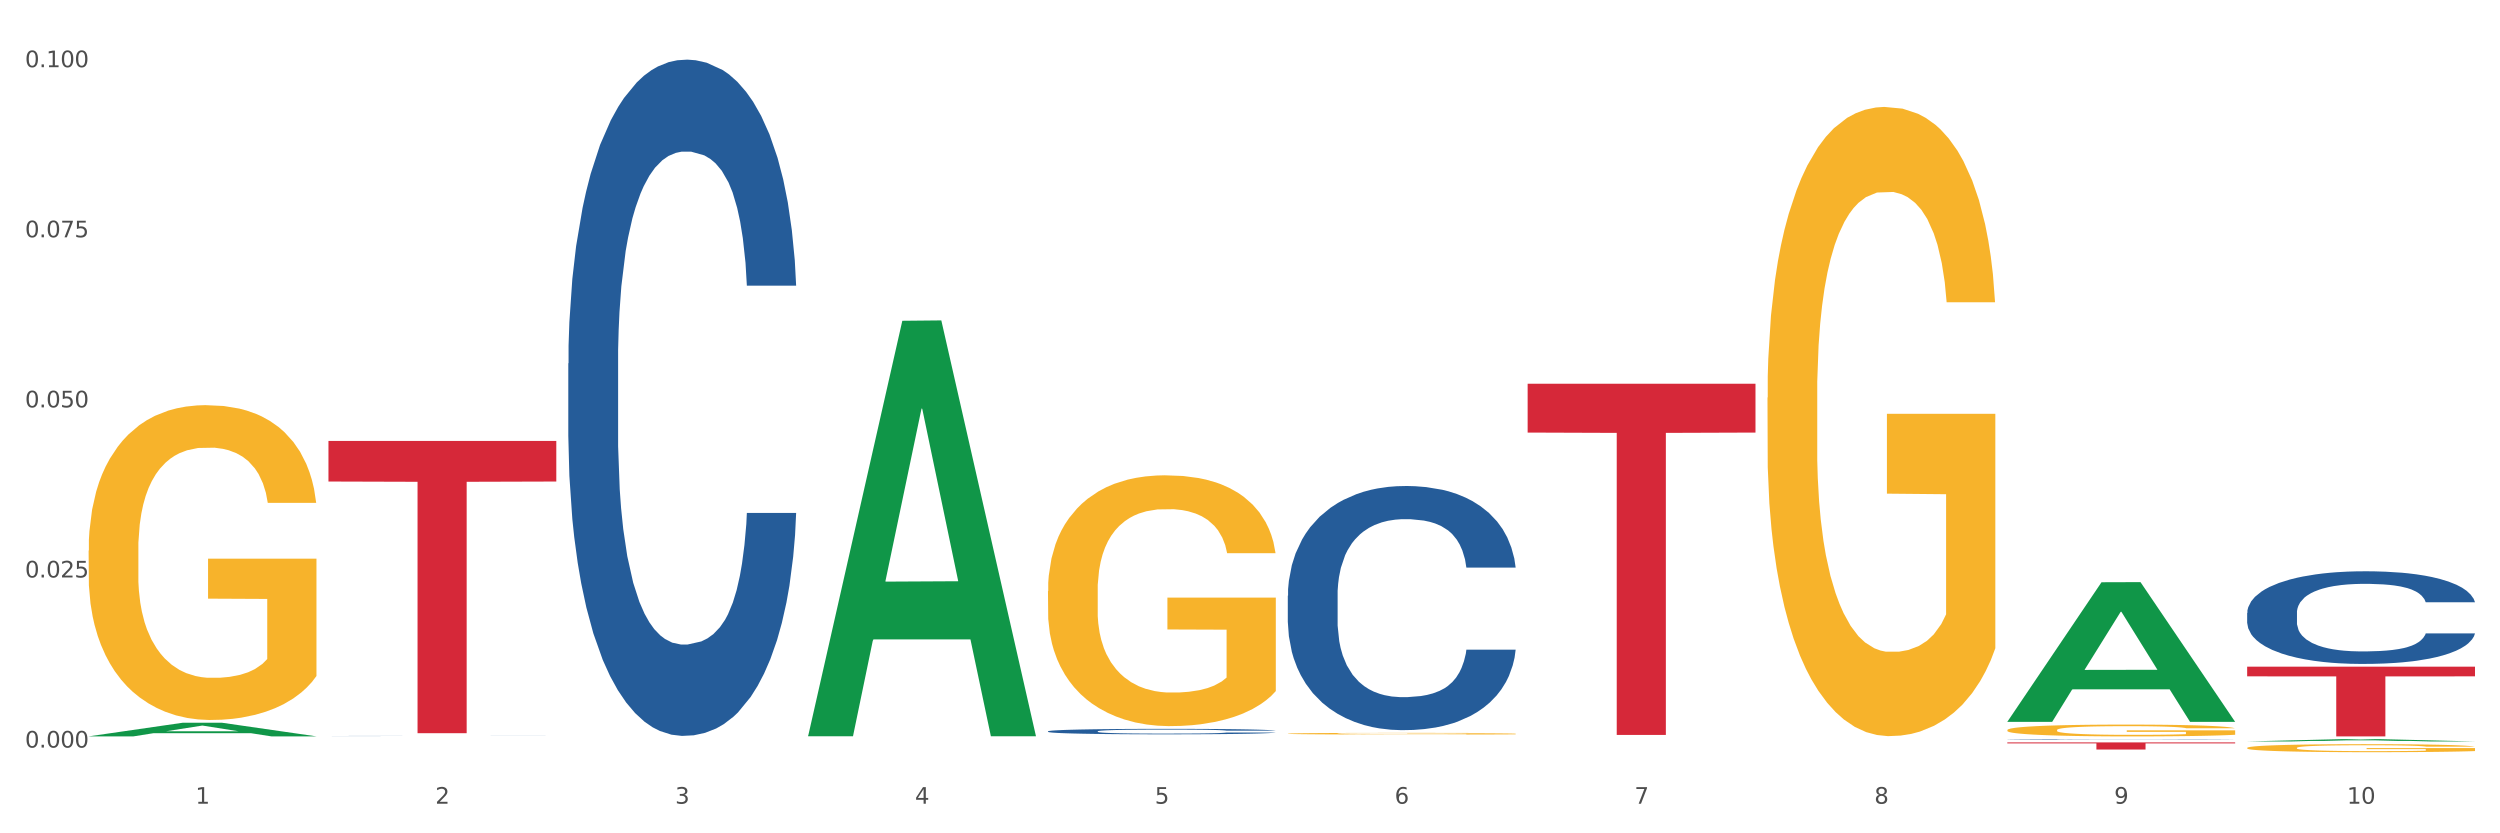
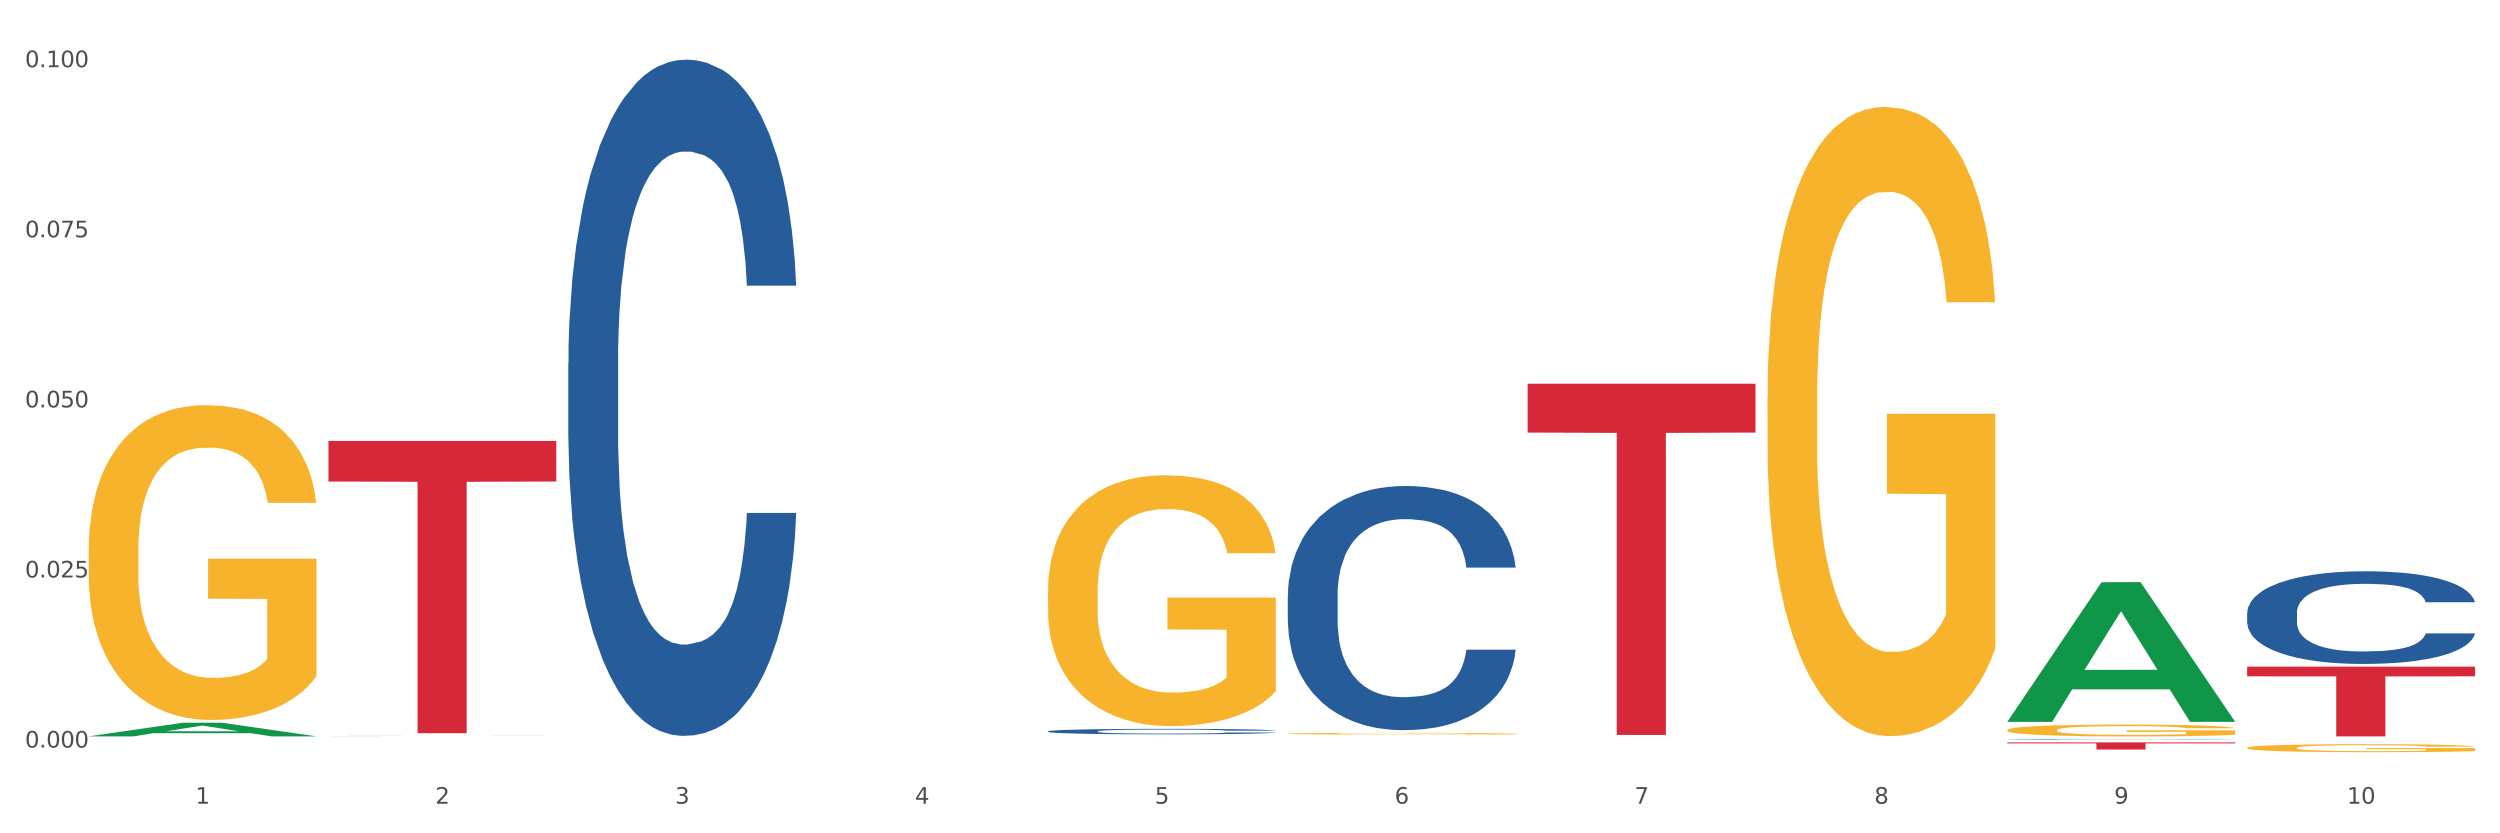
<svg xmlns="http://www.w3.org/2000/svg" xmlns:xlink="http://www.w3.org/1999/xlink" width="1080pt" height="360pt" viewBox="0 0 1080 360" version="1.1">
  <rect x="0" y="0" width="1080" height="360" fill="#333333" stroke="none" />
  <defs>
    <style type="text/css">*{stroke-linejoin: round; stroke-linecap: butt}</style>
  </defs>
  <g id="figure_1">
    <g id="patch_1">
      <path d="M 0 360  L 1080 360  L 1080 0  L 0 0  z " style="fill: #ffffff; stroke: #ffffff; stroke-linejoin: miter" />
    </g>
    <g id="axes_1">
      <g id="matplotlib.axis_1">
        <g id="xtick_1">
          <g id="text_1">
            <g style="fill: #4d4d4d" transform="translate(84.444 347.204) scale(0.096 -0.096)">
              <defs>
                <path id="DejaVuSans-31" d="M 794 531  L 1825 531  L 1825 4091  L 703 3866  L 703 4441  L 1819 4666  L 2450 4666  L 2450 531  L 3481 531  L 3481 0  L 794 0  L 794 531  z " transform="scale(0.016)" />
              </defs>
              <use xlink:href="#DejaVuSans-31" />
            </g>
          </g>
        </g>
        <g id="xtick_2">
          <g id="text_2">
            <g style="fill: #4d4d4d" transform="translate(188.053 347.204) scale(0.096 -0.096)">
              <defs>
                <path id="DejaVuSans-32" d="M 1228 531  L 3431 531  L 3431 0  L 469 0  L 469 531  Q 828 903 1448 1529  Q 2069 2156 2228 2338  Q 2531 2678 2651 2914  Q 2772 3150 2772 3378  Q 2772 3750 2511 3984  Q 2250 4219 1831 4219  Q 1534 4219 1204 4116  Q 875 4013 500 3803  L 500 4441  Q 881 4594 1212 4672  Q 1544 4750 1819 4750  Q 2544 4750 2975 4387  Q 3406 4025 3406 3419  Q 3406 3131 3298 2873  Q 3191 2616 2906 2266  Q 2828 2175 2409 1742  Q 1991 1309 1228 531  z " transform="scale(0.016)" />
              </defs>
              <use xlink:href="#DejaVuSans-32" />
            </g>
          </g>
        </g>
        <g id="xtick_3">
          <g id="text_3">
            <g style="fill: #4d4d4d" transform="translate(291.663 347.204) scale(0.096 -0.096)">
              <defs>
                <path id="DejaVuSans-33" d="M 2597 2516  Q 3050 2419 3304 2112  Q 3559 1806 3559 1356  Q 3559 666 3084 287  Q 2609 -91 1734 -91  Q 1441 -91 1130 -33  Q 819 25 488 141  L 488 750  Q 750 597 1062 519  Q 1375 441 1716 441  Q 2309 441 2620 675  Q 2931 909 2931 1356  Q 2931 1769 2642 2001  Q 2353 2234 1838 2234  L 1294 2234  L 1294 2753  L 1863 2753  Q 2328 2753 2575 2939  Q 2822 3125 2822 3475  Q 2822 3834 2567 4026  Q 2313 4219 1838 4219  Q 1578 4219 1281 4162  Q 984 4106 628 3988  L 628 4550  Q 988 4650 1302 4700  Q 1616 4750 1894 4750  Q 2613 4750 3031 4423  Q 3450 4097 3450 3541  Q 3450 3153 3228 2886  Q 3006 2619 2597 2516  z " transform="scale(0.016)" />
              </defs>
              <use xlink:href="#DejaVuSans-33" />
            </g>
          </g>
        </g>
        <g id="xtick_4">
          <g id="text_4">
            <g style="fill: #4d4d4d" transform="translate(395.273 347.204) scale(0.096 -0.096)">
              <defs>
                <path id="DejaVuSans-34" d="M 2419 4116  L 825 1625  L 2419 1625  L 2419 4116  z M 2253 4666  L 3047 4666  L 3047 1625  L 3713 1625  L 3713 1100  L 3047 1100  L 3047 0  L 2419 0  L 2419 1100  L 313 1100  L 313 1709  L 2253 4666  z " transform="scale(0.016)" />
              </defs>
              <use xlink:href="#DejaVuSans-34" />
            </g>
          </g>
        </g>
        <g id="xtick_5">
          <g id="text_5">
            <g style="fill: #4d4d4d" transform="translate(498.883 347.204) scale(0.096 -0.096)">
              <defs>
                <path id="DejaVuSans-35" d="M 691 4666  L 3169 4666  L 3169 4134  L 1269 4134  L 1269 2991  Q 1406 3038 1543 3061  Q 1681 3084 1819 3084  Q 2600 3084 3056 2656  Q 3513 2228 3513 1497  Q 3513 744 3044 326  Q 2575 -91 1722 -91  Q 1428 -91 1123 -41  Q 819 9 494 109  L 494 744  Q 775 591 1075 516  Q 1375 441 1709 441  Q 2250 441 2565 725  Q 2881 1009 2881 1497  Q 2881 1984 2565 2268  Q 2250 2553 1709 2553  Q 1456 2553 1204 2497  Q 953 2441 691 2322  L 691 4666  z " transform="scale(0.016)" />
              </defs>
              <use xlink:href="#DejaVuSans-35" />
            </g>
          </g>
        </g>
        <g id="xtick_6">
          <g id="text_6">
            <g style="fill: #4d4d4d" transform="translate(602.492 347.204) scale(0.096 -0.096)">
              <defs>
                <path id="DejaVuSans-36" d="M 2113 2584  Q 1688 2584 1439 2293  Q 1191 2003 1191 1497  Q 1191 994 1439 701  Q 1688 409 2113 409  Q 2538 409 2786 701  Q 3034 994 3034 1497  Q 3034 2003 2786 2293  Q 2538 2584 2113 2584  z M 3366 4563  L 3366 3988  Q 3128 4100 2886 4159  Q 2644 4219 2406 4219  Q 1781 4219 1451 3797  Q 1122 3375 1075 2522  Q 1259 2794 1537 2939  Q 1816 3084 2150 3084  Q 2853 3084 3261 2657  Q 3669 2231 3669 1497  Q 3669 778 3244 343  Q 2819 -91 2113 -91  Q 1303 -91 875 529  Q 447 1150 447 2328  Q 447 3434 972 4092  Q 1497 4750 2381 4750  Q 2619 4750 2861 4703  Q 3103 4656 3366 4563  z " transform="scale(0.016)" />
              </defs>
              <use xlink:href="#DejaVuSans-36" />
            </g>
          </g>
        </g>
        <g id="xtick_7">
          <g id="text_7">
            <g style="fill: #4d4d4d" transform="translate(706.102 347.204) scale(0.096 -0.096)">
              <defs>
                <path id="DejaVuSans-37" d="M 525 4666  L 3525 4666  L 3525 4397  L 1831 0  L 1172 0  L 2766 4134  L 525 4134  L 525 4666  z " transform="scale(0.016)" />
              </defs>
              <use xlink:href="#DejaVuSans-37" />
            </g>
          </g>
        </g>
        <g id="xtick_8">
          <g id="text_8">
            <g style="fill: #4d4d4d" transform="translate(809.712 347.204) scale(0.096 -0.096)">
              <defs>
                <path id="DejaVuSans-38" d="M 2034 2216  Q 1584 2216 1326 1975  Q 1069 1734 1069 1313  Q 1069 891 1326 650  Q 1584 409 2034 409  Q 2484 409 2743 651  Q 3003 894 3003 1313  Q 3003 1734 2745 1975  Q 2488 2216 2034 2216  z M 1403 2484  Q 997 2584 770 2862  Q 544 3141 544 3541  Q 544 4100 942 4425  Q 1341 4750 2034 4750  Q 2731 4750 3128 4425  Q 3525 4100 3525 3541  Q 3525 3141 3298 2862  Q 3072 2584 2669 2484  Q 3125 2378 3379 2068  Q 3634 1759 3634 1313  Q 3634 634 3220 271  Q 2806 -91 2034 -91  Q 1263 -91 848 271  Q 434 634 434 1313  Q 434 1759 690 2068  Q 947 2378 1403 2484  z M 1172 3481  Q 1172 3119 1398 2916  Q 1625 2713 2034 2713  Q 2441 2713 2670 2916  Q 2900 3119 2900 3481  Q 2900 3844 2670 4047  Q 2441 4250 2034 4250  Q 1625 4250 1398 4047  Q 1172 3844 1172 3481  z " transform="scale(0.016)" />
              </defs>
              <use xlink:href="#DejaVuSans-38" />
            </g>
          </g>
        </g>
        <g id="xtick_9">
          <g id="text_9">
            <g style="fill: #4d4d4d" transform="translate(913.322 347.204) scale(0.096 -0.096)">
              <defs>
                <path id="DejaVuSans-39" d="M 703 97  L 703 672  Q 941 559 1184 500  Q 1428 441 1663 441  Q 2288 441 2617 861  Q 2947 1281 2994 2138  Q 2813 1869 2534 1725  Q 2256 1581 1919 1581  Q 1219 1581 811 2004  Q 403 2428 403 3163  Q 403 3881 828 4315  Q 1253 4750 1959 4750  Q 2769 4750 3195 4129  Q 3622 3509 3622 2328  Q 3622 1225 3098 567  Q 2575 -91 1691 -91  Q 1453 -91 1209 -44  Q 966 3 703 97  z M 1959 2075  Q 2384 2075 2632 2365  Q 2881 2656 2881 3163  Q 2881 3666 2632 3958  Q 2384 4250 1959 4250  Q 1534 4250 1286 3958  Q 1038 3666 1038 3163  Q 1038 2656 1286 2365  Q 1534 2075 1959 2075  z " transform="scale(0.016)" />
              </defs>
              <use xlink:href="#DejaVuSans-39" />
            </g>
          </g>
        </g>
        <g id="xtick_10">
          <g id="text_10">
            <g style="fill: #4d4d4d" transform="translate(1013.877 347.204) scale(0.096 -0.096)">
              <defs>
                <path id="DejaVuSans-30" d="M 2034 4250  Q 1547 4250 1301 3770  Q 1056 3291 1056 2328  Q 1056 1369 1301 889  Q 1547 409 2034 409  Q 2525 409 2770 889  Q 3016 1369 3016 2328  Q 3016 3291 2770 3770  Q 2525 4250 2034 4250  z M 2034 4750  Q 2819 4750 3233 4129  Q 3647 3509 3647 2328  Q 3647 1150 3233 529  Q 2819 -91 2034 -91  Q 1250 -91 836 529  Q 422 1150 422 2328  Q 422 3509 836 4129  Q 1250 4750 2034 4750  z " transform="scale(0.016)" />
              </defs>
              <use xlink:href="#DejaVuSans-31" />
              <use xlink:href="#DejaVuSans-30" transform="translate(63.623 0)" />
            </g>
          </g>
        </g>
        <g id="xtick_11" />
        <g id="xtick_12" />
        <g id="xtick_13" />
        <g id="xtick_14" />
        <g id="xtick_15" />
        <g id="xtick_16" />
        <g id="xtick_17" />
        <g id="xtick_18" />
        <g id="xtick_19" />
      </g>
      <g id="matplotlib.axis_2">
        <g id="ytick_1">
          <g id="text_11">
            <g style="fill: #4d4d4d" transform="translate(10.8 322.955) scale(0.096 -0.096)">
              <defs>
                <path id="DejaVuSans-2e" d="M 684 794  L 1344 794  L 1344 0  L 684 0  L 684 794  z " transform="scale(0.016)" />
              </defs>
              <use xlink:href="#DejaVuSans-30" />
              <use xlink:href="#DejaVuSans-2e" transform="translate(63.623 0)" />
              <use xlink:href="#DejaVuSans-30" transform="translate(95.41 0)" />
              <use xlink:href="#DejaVuSans-30" transform="translate(159.033 0)" />
              <use xlink:href="#DejaVuSans-30" transform="translate(222.656 0)" />
            </g>
          </g>
        </g>
        <g id="ytick_2">
          <g id="text_12">
            <g style="fill: #4d4d4d" transform="translate(10.8 249.475) scale(0.096 -0.096)">
              <use xlink:href="#DejaVuSans-30" />
              <use xlink:href="#DejaVuSans-2e" transform="translate(63.623 0)" />
              <use xlink:href="#DejaVuSans-30" transform="translate(95.41 0)" />
              <use xlink:href="#DejaVuSans-32" transform="translate(159.033 0)" />
              <use xlink:href="#DejaVuSans-35" transform="translate(222.656 0)" />
            </g>
          </g>
        </g>
        <g id="ytick_3">
          <g id="text_13">
            <g style="fill: #4d4d4d" transform="translate(10.8 175.995) scale(0.096 -0.096)">
              <use xlink:href="#DejaVuSans-30" />
              <use xlink:href="#DejaVuSans-2e" transform="translate(63.623 0)" />
              <use xlink:href="#DejaVuSans-30" transform="translate(95.41 0)" />
              <use xlink:href="#DejaVuSans-35" transform="translate(159.033 0)" />
              <use xlink:href="#DejaVuSans-30" transform="translate(222.656 0)" />
            </g>
          </g>
        </g>
        <g id="ytick_4">
          <g id="text_14">
            <g style="fill: #4d4d4d" transform="translate(10.8 102.515) scale(0.096 -0.096)">
              <use xlink:href="#DejaVuSans-30" />
              <use xlink:href="#DejaVuSans-2e" transform="translate(63.623 0)" />
              <use xlink:href="#DejaVuSans-30" transform="translate(95.41 0)" />
              <use xlink:href="#DejaVuSans-37" transform="translate(159.033 0)" />
              <use xlink:href="#DejaVuSans-35" transform="translate(222.656 0)" />
            </g>
          </g>
        </g>
        <g id="ytick_5">
          <g id="text_15">
            <g style="fill: #4d4d4d" transform="translate(10.8 29.034) scale(0.096 -0.096)">
              <use xlink:href="#DejaVuSans-30" />
              <use xlink:href="#DejaVuSans-2e" transform="translate(63.623 0)" />
              <use xlink:href="#DejaVuSans-31" transform="translate(95.41 0)" />
              <use xlink:href="#DejaVuSans-30" transform="translate(159.033 0)" />
              <use xlink:href="#DejaVuSans-30" transform="translate(222.656 0)" />
            </g>
          </g>
        </g>
        <g id="ytick_6" />
        <g id="ytick_7" />
        <g id="ytick_8" />
        <g id="ytick_9" />
      </g>
      <g id="PolyCollection_1">
        <path d="M 38.283 318.101  L 38.384 318.096  L 78.974 312.218  L 95.818 312.212  L 136.712 318.112  L 117.229 318.112  L 108.401 316.738  L 66.493 316.738  L 66.188 316.761  L 57.664 318.112  L 38.283 318.112  L 38.283 318.101  L 71.769 315.918  L 103.125 315.913  L 87.599 313.47  L 87.396 313.459  L 87.193 313.475  L 71.668 315.913  L 71.769 315.918  L 38.283 318.101  z " clip-path="url(#pcca1769308)" style="fill: #109648" />
        <path d="M 556.332 257.343  L 556.448 257.247  L 556.448 254.549  L 556.797 250.889  L 558.077 244.145  L 559.706 239.04  L 562.498 233.067  L 564.011 230.562  L 565.989 227.769  L 570.061 223.241  L 574.715 219.388  L 577.972 217.269  L 580.415 215.92  L 585.884 213.512  L 589.025 212.452  L 592.283 211.585  L 595.075 211.007  L 599.729 210.333  L 603.452 210.044  L 607.757 209.947  L 611.364 210.044  L 616.134 210.429  L 623.115 211.585  L 625.791 212.259  L 629.397 213.415  L 633.121 214.957  L 636.146 216.498  L 639.636 218.714  L 643.243 221.604  L 646.733 225.264  L 649.176 228.636  L 651.154 232.2  L 652.899 236.535  L 654.179 241.255  L 654.761 245.205  L 633.47 245.205  L 632.888 241.641  L 631.724 237.787  L 630.561 235.186  L 629.281 233.067  L 627.303 230.659  L 625.558 229.117  L 622.649 227.287  L 619.973 226.131  L 617.763 225.457  L 615.087 224.879  L 609.386 224.301  L 605.314 224.301  L 602.754 224.494  L 599.613 224.975  L 596.937 225.65  L 593.795 226.806  L 591.352 228.058  L 588.909 229.695  L 587.513 230.851  L 585.418 232.971  L 584.022 234.705  L 582.161 237.691  L 581.114 239.81  L 579.252 245.301  L 578.438 249.347  L 578.089 252.141  L 577.856 255.224  L 577.856 270.252  L 578.554 276.995  L 579.136 279.885  L 580.066 283.16  L 581.812 287.399  L 584.371 291.541  L 587.047 294.527  L 589.258 296.358  L 591.352 297.706  L 593.446 298.766  L 596.006 299.729  L 598.1 300.307  L 601.242 300.885  L 604.965 301.174  L 607.873 301.174  L 613.807 300.693  L 616.483 300.211  L 619.043 299.537  L 621.835 298.477  L 624.045 297.321  L 625.325 296.454  L 627.42 294.624  L 629.048 292.697  L 630.445 290.482  L 631.375 288.555  L 632.422 285.665  L 633.237 282.39  L 633.47 280.656  L 654.761 280.656  L 654.296 284.124  L 653.481 287.495  L 651.852 292.023  L 650.573 294.624  L 648.595 297.803  L 646.5 300.5  L 643.592 303.486  L 640.916 305.702  L 638.123 307.629  L 635.098 309.363  L 629.63 311.771  L 627.652 312.445  L 623.464 313.601  L 620.206 314.276  L 615.436 314.95  L 610.549 315.335  L 605.43 315.432  L 600.893 315.239  L 595.89 314.661  L 592.748 314.083  L 589.258 313.216  L 585.186 311.867  L 581.346 310.23  L 577.74 308.303  L 574.365 306.087  L 571.224 303.583  L 567.152 299.44  L 564.127 295.394  L 561.916 291.637  L 560.404 288.459  L 558.891 284.413  L 558.077 281.619  L 556.797 274.876  L 556.332 268.614  L 556.332 257.343  z " clip-path="url(#pcca1769308)" style="fill: #255c99" />
        <path d="M 867.161 319.416  L 867.277 319.416  L 867.277 319.409  L 867.626 319.401  L 868.906 319.386  L 870.535 319.374  L 873.327 319.361  L 874.84 319.355  L 876.818 319.349  L 880.89 319.338  L 885.544 319.33  L 888.801 319.325  L 891.245 319.322  L 896.713 319.316  L 899.854 319.314  L 903.112 319.312  L 905.904 319.311  L 910.558 319.309  L 914.281 319.308  L 918.586 319.308  L 922.193 319.308  L 926.963 319.309  L 933.944 319.312  L 936.62 319.313  L 940.227 319.316  L 943.95 319.32  L 946.975 319.323  L 950.465 319.328  L 954.072 319.335  L 957.562 319.343  L 960.006 319.351  L 961.984 319.359  L 963.729 319.369  L 965.009 319.379  L 965.59 319.388  L 944.299 319.388  L 943.717 319.38  L 942.554 319.371  L 941.39 319.365  L 940.11 319.361  L 938.132 319.355  L 936.387 319.352  L 933.479 319.348  L 930.803 319.345  L 928.592 319.343  L 925.916 319.342  L 920.215 319.341  L 916.143 319.341  L 913.583 319.341  L 910.442 319.342  L 907.766 319.344  L 904.625 319.346  L 902.181 319.349  L 899.738 319.353  L 898.342 319.356  L 896.248 319.36  L 894.851 319.364  L 892.99 319.371  L 891.943 319.376  L 890.081 319.388  L 889.267 319.398  L 888.918 319.404  L 888.685 319.411  L 888.685 319.445  L 889.383 319.46  L 889.965 319.467  L 890.896 319.474  L 892.641 319.484  L 895.201 319.493  L 897.877 319.5  L 900.087 319.504  L 902.181 319.507  L 904.276 319.51  L 906.835 319.512  L 908.929 319.513  L 912.071 319.515  L 915.794 319.515  L 918.703 319.515  L 924.636 319.514  L 927.312 319.513  L 929.872 319.512  L 932.664 319.509  L 934.875 319.506  L 936.155 319.505  L 938.249 319.5  L 939.878 319.496  L 941.274 319.491  L 942.205 319.487  L 943.252 319.48  L 944.066 319.473  L 944.299 319.469  L 965.59 319.469  L 965.125 319.477  L 964.31 319.484  L 962.682 319.494  L 961.402 319.5  L 959.424 319.508  L 957.33 319.514  L 954.421 319.52  L 951.745 319.526  L 948.953 319.53  L 945.928 319.534  L 940.459 319.539  L 938.481 319.541  L 934.293 319.543  L 931.035 319.545  L 926.265 319.546  L 921.379 319.547  L 916.259 319.548  L 911.722 319.547  L 906.719 319.546  L 903.577 319.545  L 900.087 319.543  L 896.015 319.539  L 892.176 319.536  L 888.569 319.531  L 885.195 319.526  L 882.053 319.521  L 877.981 319.511  L 874.956 319.502  L 872.746 319.494  L 871.233 319.486  L 869.721 319.477  L 868.906 319.471  L 867.626 319.456  L 867.161 319.441  L 867.161 319.416  z " clip-path="url(#pcca1769308)" style="fill: #255c99" />
        <path d="M 970.771 264.777  L 970.887 264.74  L 970.887 263.716  L 971.236 262.327  L 972.516 259.768  L 974.145 257.83  L 976.937 255.564  L 978.45 254.613  L 980.428 253.553  L 984.5 251.835  L 989.154 250.372  L 992.411 249.568  L 994.854 249.056  L 1000.323 248.142  L 1003.464 247.74  L 1006.722 247.411  L 1009.514 247.192  L 1014.168 246.936  L 1017.891 246.826  L 1022.196 246.789  L 1025.803 246.826  L 1030.573 246.972  L 1037.554 247.411  L 1040.23 247.667  L 1043.836 248.106  L 1047.56 248.69  L 1050.585 249.275  L 1054.075 250.116  L 1057.682 251.213  L 1061.172 252.602  L 1063.615 253.882  L 1065.593 255.235  L 1067.338 256.88  L 1068.618 258.671  L 1069.2 260.17  L 1047.909 260.17  L 1047.327 258.817  L 1046.163 257.355  L 1045 256.368  L 1043.72 255.564  L 1041.742 254.65  L 1039.997 254.065  L 1037.088 253.37  L 1034.412 252.931  L 1032.202 252.675  L 1029.526 252.456  L 1023.825 252.237  L 1019.753 252.237  L 1017.193 252.31  L 1014.052 252.493  L 1011.376 252.749  L 1008.234 253.187  L 1005.791 253.663  L 1003.348 254.284  L 1001.952 254.723  L 999.857 255.527  L 998.461 256.185  L 996.6 257.318  L 995.553 258.123  L 993.691 260.207  L 992.877 261.742  L 992.528 262.802  L 992.295 263.972  L 992.295 269.676  L 992.993 272.235  L 993.575 273.331  L 994.505 274.574  L 996.251 276.183  L 998.81 277.755  L 1001.486 278.888  L 1003.697 279.583  L 1005.791 280.095  L 1007.885 280.497  L 1010.445 280.863  L 1012.539 281.082  L 1015.681 281.301  L 1019.404 281.411  L 1022.312 281.411  L 1028.246 281.228  L 1030.922 281.045  L 1033.482 280.79  L 1036.274 280.387  L 1038.484 279.949  L 1039.764 279.62  L 1041.859 278.925  L 1043.487 278.194  L 1044.884 277.353  L 1045.814 276.622  L 1046.861 275.525  L 1047.676 274.282  L 1047.909 273.624  L 1069.2 273.624  L 1068.735 274.94  L 1067.92 276.22  L 1066.291 277.938  L 1065.012 278.925  L 1063.034 280.131  L 1060.939 281.155  L 1058.031 282.288  L 1055.355 283.129  L 1052.562 283.861  L 1049.537 284.519  L 1044.069 285.433  L 1042.091 285.689  L 1037.903 286.127  L 1034.645 286.383  L 1029.875 286.639  L 1024.988 286.785  L 1019.869 286.822  L 1015.332 286.749  L 1010.329 286.529  L 1007.187 286.31  L 1003.697 285.981  L 999.625 285.469  L 995.785 284.848  L 992.179 284.116  L 988.804 283.276  L 985.663 282.325  L 981.591 280.753  L 978.566 279.217  L 976.355 277.792  L 974.843 276.585  L 973.33 275.05  L 972.516 273.99  L 971.236 271.43  L 970.771 269.054  L 970.771 264.777  z " clip-path="url(#pcca1769308)" style="fill: #255c99" />
        <path d="M 141.893 317.954  L 142.009 317.954  L 142.009 317.952  L 142.358 317.95  L 143.638 317.946  L 145.267 317.943  L 148.059 317.939  L 149.572 317.938  L 151.55 317.936  L 155.622 317.933  L 160.276 317.931  L 163.533 317.93  L 165.977 317.929  L 171.445 317.927  L 174.586 317.927  L 177.844 317.926  L 180.636 317.926  L 185.29 317.925  L 189.013 317.925  L 193.318 317.925  L 196.925 317.925  L 201.695 317.925  L 208.676 317.926  L 211.352 317.927  L 214.958 317.927  L 218.682 317.928  L 221.707 317.929  L 225.197 317.93  L 228.804 317.932  L 232.294 317.934  L 234.737 317.936  L 236.715 317.939  L 238.46 317.941  L 239.74 317.944  L 240.322 317.946  L 219.031 317.946  L 218.449 317.944  L 217.285 317.942  L 216.122 317.94  L 214.842 317.939  L 212.864 317.938  L 211.119 317.937  L 208.21 317.936  L 205.534 317.935  L 203.324 317.935  L 200.648 317.934  L 194.947 317.934  L 190.875 317.934  L 188.315 317.934  L 185.174 317.934  L 182.498 317.935  L 179.356 317.935  L 176.913 317.936  L 174.47 317.937  L 173.074 317.938  L 170.979 317.939  L 169.583 317.94  L 167.722 317.942  L 166.675 317.943  L 164.813 317.946  L 163.999 317.949  L 163.65 317.951  L 163.417 317.952  L 163.417 317.962  L 164.115 317.966  L 164.697 317.967  L 165.627 317.969  L 167.373 317.972  L 169.932 317.974  L 172.608 317.976  L 174.819 317.977  L 176.913 317.978  L 179.007 317.979  L 181.567 317.979  L 183.661 317.98  L 186.803 317.98  L 190.526 317.98  L 193.434 317.98  L 199.368 317.98  L 202.044 317.98  L 204.604 317.979  L 207.396 317.979  L 209.606 317.978  L 210.886 317.977  L 212.981 317.976  L 214.609 317.975  L 216.006 317.974  L 216.936 317.973  L 217.983 317.971  L 218.798 317.969  L 219.031 317.968  L 240.322 317.968  L 239.857 317.97  L 239.042 317.972  L 237.413 317.975  L 236.134 317.976  L 234.156 317.978  L 232.061 317.98  L 229.153 317.982  L 226.477 317.983  L 223.684 317.984  L 220.659 317.985  L 215.191 317.987  L 213.213 317.987  L 209.025 317.988  L 205.767 317.988  L 200.997 317.988  L 196.11 317.989  L 190.991 317.989  L 186.454 317.989  L 181.451 317.988  L 178.309 317.988  L 174.819 317.987  L 170.747 317.987  L 166.907 317.986  L 163.301 317.984  L 159.926 317.983  L 156.785 317.982  L 152.713 317.979  L 149.688 317.977  L 147.477 317.974  L 145.965 317.973  L 144.452 317.97  L 143.638 317.968  L 142.358 317.964  L 141.893 317.961  L 141.893 317.954  z " clip-path="url(#pcca1769308)" style="fill: #255c99" />
        <path d="M 141.893 190.472  L 240.322 190.472  L 240.322 208.02  L 201.603 208.139  L 201.603 316.751  L 180.378 316.751  L 180.378 208.139  L 141.893 208.02  L 141.893 190.59  L 141.893 190.472  z " clip-path="url(#pcca1769308)" style="fill: #d62839" />
        <path d="M 38.283 237.873  L 38.399 237.749  L 38.399 233.277  L 38.632 229.426  L 39.794 220.109  L 41.537 212.408  L 42.815 208.309  L 44.093 204.955  L 45.604 201.601  L 47.464 198.123  L 50.834 193.03  L 52.925 190.421  L 55.482 187.688  L 60.13 183.713  L 63.5 181.477  L 66.987 179.614  L 72.681 177.378  L 76.4 176.384  L 80.351 175.639  L 85.115 175.142  L 88.718 175.018  L 96.62 175.39  L 103.36 176.508  L 106.614 177.378  L 110.798 178.869  L 113.006 179.862  L 116.608 181.85  L 120.327 184.458  L 122.883 186.694  L 126.718 190.918  L 129.623 195.141  L 132.296 200.359  L 133.691 203.961  L 134.737 207.315  L 135.666 211.166  L 136.596 217.252  L 115.678 217.252  L 114.865 212.905  L 113.587 208.805  L 111.727 204.83  L 110.1 202.346  L 107.311 199.241  L 104.755 197.253  L 102.082 195.762  L 98.828 194.52  L 96.271 193.899  L 92.669 193.402  L 85.58 193.527  L 80.816 194.52  L 77.562 195.762  L 75.47 196.88  L 73.611 198.123  L 71.519 199.862  L 69.078 202.47  L 67.335 204.83  L 65.592 207.812  L 64.198 210.793  L 62.919 214.271  L 61.873 217.998  L 61.06 221.848  L 60.363 226.569  L 59.782 234.395  L 59.782 251.413  L 60.014 255.263  L 60.595 260.356  L 61.292 264.207  L 62.455 268.803  L 63.5 271.909  L 65.476 276.381  L 67.684 280.107  L 69.427 282.467  L 71.17 284.455  L 74.192 287.188  L 77.562 289.424  L 80.467 290.79  L 84.418 292.032  L 87.091 292.529  L 89.415 292.778  L 95.109 292.778  L 99.177 292.405  L 103.709 291.535  L 107.195 290.417  L 110.1 289.051  L 113.354 286.815  L 115.446 284.703  L 115.446 258.742  L 89.88 258.617  L 89.88 241.351  L 136.712 241.351  L 136.712 292.032  L 134.737 294.641  L 132.529 297.001  L 130.205 299.113  L 126.718 301.721  L 122.535 304.206  L 118.816 305.945  L 114.865 307.436  L 110.217 308.802  L 104.174 310.044  L 100.455 310.541  L 95.807 310.914  L 90.345 311.038  L 85.58 310.789  L 80.932 310.168  L 76.051 309.05  L 71.286 307.436  L 67.684 305.821  L 64.081 303.833  L 60.247 301.225  L 57.225 298.74  L 54.901 296.504  L 52.344 293.647  L 49.555 289.921  L 47.464 286.567  L 45.604 283.089  L 43.629 278.617  L 42.234 274.766  L 40.84 269.921  L 40.026 266.319  L 39.096 260.729  L 38.399 252.903  L 38.283 237.873  z " clip-path="url(#pcca1769308)" style="fill: #f7b32b" />
        <path d="M 659.941 165.787  L 758.371 165.787  L 758.371 186.868  L 719.652 187.01  L 719.652 317.484  L 698.427 317.484  L 698.427 187.01  L 659.941 186.868  L 659.941 165.93  L 659.941 165.787  z " clip-path="url(#pcca1769308)" style="fill: #d62839" />
        <path d="M 867.161 320.722  L 965.59 320.722  L 965.59 321.148  L 926.872 321.151  L 926.872 323.791  L 905.646 323.791  L 905.646 321.151  L 867.161 321.148  L 867.161 320.725  L 867.161 320.722  z " clip-path="url(#pcca1769308)" style="fill: #d62839" />
        <path d="M 970.771 287.996  L 1069.2 287.996  L 1069.2 292.184  L 1030.481 292.213  L 1030.481 318.134  L 1009.256 318.134  L 1009.256 292.213  L 970.771 292.184  L 970.771 288.024  L 970.771 287.996  z " clip-path="url(#pcca1769308)" style="fill: #d62839" />
        <path d="M 452.722 315.923  L 452.838 315.921  L 452.838 315.86  L 453.187 315.778  L 454.467 315.627  L 456.096 315.513  L 458.888 315.379  L 460.401 315.322  L 462.379 315.26  L 466.451 315.158  L 471.105 315.072  L 474.362 315.024  L 476.806 314.994  L 482.274 314.94  L 485.415 314.916  L 488.673 314.897  L 491.465 314.884  L 496.119 314.869  L 499.842 314.862  L 504.147 314.86  L 507.754 314.862  L 512.524 314.871  L 519.505 314.897  L 522.181 314.912  L 525.788 314.938  L 529.511 314.972  L 532.536 315.007  L 536.026 315.057  L 539.633 315.121  L 543.123 315.204  L 545.567 315.279  L 547.545 315.359  L 549.29 315.456  L 550.57 315.562  L 551.151 315.651  L 529.86 315.651  L 529.278 315.571  L 528.115 315.484  L 526.951 315.426  L 525.671 315.379  L 523.693 315.325  L 521.948 315.29  L 519.04 315.249  L 516.364 315.223  L 514.153 315.208  L 511.477 315.195  L 505.776 315.182  L 501.704 315.182  L 499.144 315.186  L 496.003 315.197  L 493.327 315.212  L 490.186 315.238  L 487.742 315.266  L 485.299 315.303  L 483.903 315.329  L 481.809 315.376  L 480.412 315.415  L 478.551 315.482  L 477.504 315.53  L 475.642 315.653  L 474.828 315.744  L 474.479 315.806  L 474.246 315.876  L 474.246 316.213  L 474.944 316.364  L 475.526 316.429  L 476.457 316.502  L 478.202 316.597  L 480.762 316.69  L 483.438 316.757  L 485.648 316.798  L 487.742 316.828  L 489.837 316.852  L 492.396 316.874  L 494.49 316.887  L 497.632 316.9  L 501.355 316.906  L 504.264 316.906  L 510.197 316.895  L 512.873 316.884  L 515.433 316.869  L 518.225 316.846  L 520.436 316.82  L 521.716 316.8  L 523.81 316.759  L 525.439 316.716  L 526.835 316.666  L 527.766 316.623  L 528.813 316.558  L 529.627 316.485  L 529.86 316.446  L 551.151 316.446  L 550.686 316.524  L 549.871 316.599  L 548.243 316.701  L 546.963 316.759  L 544.985 316.83  L 542.891 316.891  L 539.982 316.958  L 537.306 317.008  L 534.514 317.051  L 531.489 317.09  L 526.02 317.144  L 524.042 317.159  L 519.854 317.185  L 516.596 317.2  L 511.826 317.215  L 506.94 317.224  L 501.82 317.226  L 497.283 317.222  L 492.28 317.209  L 489.138 317.196  L 485.648 317.176  L 481.576 317.146  L 477.737 317.109  L 474.13 317.066  L 470.756 317.016  L 467.614 316.96  L 463.542 316.867  L 460.517 316.776  L 458.307 316.692  L 456.794 316.621  L 455.282 316.53  L 454.467 316.467  L 453.187 316.316  L 452.722 316.176  L 452.722 315.923  z " clip-path="url(#pcca1769308)" style="fill: #255c99" />
        <path d="M 970.771 323.083  L 970.887 323.079  L 970.887 322.965  L 971.119 322.867  L 972.281 322.629  L 974.025 322.433  L 975.303 322.328  L 976.581 322.243  L 978.092 322.157  L 979.951 322.068  L 983.321 321.938  L 985.413 321.872  L 987.97 321.802  L 992.618 321.701  L 995.988 321.643  L 999.474 321.596  L 1005.169 321.539  L 1008.887 321.513  L 1012.838 321.494  L 1017.603 321.482  L 1021.206 321.479  L 1029.108 321.488  L 1035.848 321.517  L 1039.102 321.539  L 1043.285 321.577  L 1045.493 321.602  L 1049.096 321.653  L 1052.814 321.72  L 1055.371 321.777  L 1059.206 321.884  L 1062.111 321.992  L 1064.784 322.125  L 1066.179 322.217  L 1067.224 322.303  L 1068.154 322.401  L 1069.084 322.556  L 1048.166 322.556  L 1047.353 322.445  L 1046.074 322.341  L 1044.215 322.239  L 1042.588 322.176  L 1039.799 322.097  L 1037.242 322.046  L 1034.57 322.008  L 1031.316 321.976  L 1028.759 321.96  L 1025.157 321.948  L 1018.068 321.951  L 1013.303 321.976  L 1010.049 322.008  L 1007.958 322.036  L 1006.098 322.068  L 1004.007 322.113  L 1001.566 322.179  L 999.823 322.239  L 998.08 322.315  L 996.685 322.392  L 995.407 322.48  L 994.361 322.575  L 993.548 322.674  L 992.851 322.794  L 992.269 322.994  L 992.269 323.428  L 992.502 323.526  L 993.083 323.656  L 993.78 323.755  L 994.942 323.872  L 995.988 323.951  L 997.964 324.065  L 1000.172 324.16  L 1001.915 324.22  L 1003.658 324.271  L 1006.679 324.341  L 1010.049 324.398  L 1012.955 324.433  L 1016.906 324.465  L 1019.579 324.477  L 1021.903 324.484  L 1027.597 324.484  L 1031.664 324.474  L 1036.197 324.452  L 1039.683 324.423  L 1042.588 324.388  L 1045.842 324.331  L 1047.934 324.278  L 1047.934 323.615  L 1022.368 323.612  L 1022.368 323.171  L 1069.2 323.171  L 1069.2 324.465  L 1067.224 324.531  L 1065.016 324.591  L 1062.692 324.645  L 1059.206 324.712  L 1055.022 324.775  L 1051.304 324.82  L 1047.353 324.858  L 1042.704 324.892  L 1036.661 324.924  L 1032.943 324.937  L 1028.294 324.946  L 1022.832 324.95  L 1018.068 324.943  L 1013.42 324.927  L 1008.539 324.899  L 1003.774 324.858  L 1000.172 324.816  L 996.569 324.766  L 992.734 324.699  L 989.713 324.636  L 987.389 324.579  L 984.832 324.506  L 982.043 324.411  L 979.951 324.325  L 978.092 324.236  L 976.116 324.122  L 974.722 324.024  L 973.327 323.9  L 972.514 323.808  L 971.584 323.666  L 970.887 323.466  L 970.771 323.083  z " clip-path="url(#pcca1769308)" style="fill: #f7b32b" />
        <path d="M 245.502 157.03  L 245.619 156.763  L 245.619 149.293  L 245.968 139.154  L 247.248 120.477  L 248.877 106.336  L 251.669 89.794  L 253.181 82.857  L 255.159 75.119  L 259.231 62.579  L 263.885 51.907  L 267.143 46.037  L 269.586 42.302  L 275.055 35.631  L 278.196 32.697  L 281.454 30.295  L 284.246 28.694  L 288.9 26.827  L 292.623 26.026  L 296.928 25.759  L 300.534 26.026  L 305.305 27.094  L 312.285 30.295  L 314.961 32.163  L 318.568 35.365  L 322.291 39.634  L 325.316 43.903  L 328.807 50.039  L 332.413 58.044  L 335.904 68.182  L 338.347 77.521  L 340.325 87.393  L 342.07 99.399  L 343.35 112.473  L 343.932 123.412  L 322.64 123.412  L 322.059 113.54  L 320.895 102.868  L 319.732 95.664  L 318.452 89.794  L 316.474 83.124  L 314.729 78.855  L 311.82 73.785  L 309.144 70.584  L 306.934 68.716  L 304.258 67.115  L 298.557 65.514  L 294.484 65.514  L 291.925 66.048  L 288.783 67.382  L 286.107 69.25  L 282.966 72.451  L 280.523 75.92  L 278.08 80.456  L 276.683 83.657  L 274.589 89.527  L 273.193 94.33  L 271.331 102.601  L 270.284 108.471  L 268.423 123.679  L 267.608 134.885  L 267.259 142.622  L 267.027 151.16  L 267.027 192.783  L 267.725 211.46  L 268.306 219.464  L 269.237 228.535  L 270.982 240.275  L 273.542 251.748  L 276.218 260.019  L 278.429 265.088  L 280.523 268.824  L 282.617 271.759  L 285.177 274.427  L 287.271 276.028  L 290.412 277.628  L 294.135 278.429  L 297.044 278.429  L 302.978 277.095  L 305.654 275.761  L 308.213 273.893  L 311.006 270.958  L 313.216 267.757  L 314.496 265.355  L 316.59 260.286  L 318.219 254.95  L 319.615 248.813  L 320.546 243.477  L 321.593 235.472  L 322.408 226.401  L 322.64 221.598  L 343.932 221.598  L 343.466 231.203  L 342.652 240.542  L 341.023 253.082  L 339.743 260.286  L 337.765 269.091  L 335.671 276.561  L 332.762 284.832  L 330.087 290.969  L 327.294 296.305  L 324.269 301.108  L 318.801 307.778  L 316.823 309.646  L 312.635 312.847  L 309.377 314.715  L 304.607 316.583  L 299.72 317.65  L 294.601 317.917  L 290.063 317.383  L 285.06 315.782  L 281.919 314.182  L 278.429 311.78  L 274.356 308.045  L 270.517 303.509  L 266.91 298.173  L 263.536 292.036  L 260.395 285.099  L 256.323 273.626  L 253.298 262.42  L 251.087 252.015  L 249.575 243.21  L 248.062 232.004  L 247.248 224.266  L 245.968 205.59  L 245.502 188.247  L 245.502 157.03  z " clip-path="url(#pcca1769308)" style="fill: #255c99" />
-         <path d="M 349.112 317.723  L 349.214 317.555  L 389.803 138.577  L 406.648 138.408  L 447.542 318.061  L 428.059 318.061  L 419.23 276.226  L 377.322 276.226  L 377.017 276.901  L 368.494 318.061  L 349.112 318.061  L 349.112 317.723  L 382.598 251.26  L 413.954 251.091  L 398.428 176.7  L 398.225 176.363  L 398.022 176.869  L 382.497 251.091  L 382.598 251.26  L 349.112 317.723  z " clip-path="url(#pcca1769308)" style="fill: #109648" />
        <path d="M 867.161 311.736  L 867.262 311.679  L 907.852 251.531  L 924.696 251.475  L 965.59 311.849  L 946.107 311.849  L 937.279 297.79  L 895.371 297.79  L 895.066 298.017  L 886.542 311.849  L 867.161 311.849  L 867.161 311.736  L 900.647 289.4  L 932.003 289.343  L 916.477 264.343  L 916.274 264.23  L 916.071 264.4  L 900.546 289.343  L 900.647 289.4  L 867.161 311.736  z " clip-path="url(#pcca1769308)" style="fill: #109648" />
-         <path d="M 970.771 320.303  L 970.872 320.302  L 1011.462 319.309  L 1028.306 319.308  L 1069.2 320.304  L 1049.717 320.304  L 1040.889 320.072  L 998.98 320.072  L 998.676 320.076  L 990.152 320.304  L 970.771 320.304  L 970.771 320.303  L 1004.257 319.934  L 1035.612 319.933  L 1020.087 319.521  L 1019.884 319.519  L 1019.681 319.521  L 1004.156 319.933  L 1004.257 319.934  L 970.771 320.303  z " clip-path="url(#pcca1769308)" style="fill: #109648" />
        <path d="M 763.551 171.799  L 763.667 171.551  L 763.667 162.614  L 763.9 154.918  L 765.062 136.3  L 766.805 120.908  L 768.083 112.716  L 769.362 106.013  L 770.872 99.31  L 772.732 92.359  L 776.102 82.181  L 778.194 76.968  L 780.75 71.506  L 785.399 63.562  L 788.769 59.094  L 792.255 55.37  L 797.949 50.902  L 801.668 48.916  L 805.619 47.426  L 810.384 46.433  L 813.986 46.185  L 821.888 46.93  L 828.628 49.164  L 831.882 50.902  L 836.066 53.881  L 838.274 55.867  L 841.876 59.839  L 845.595 65.052  L 848.152 69.52  L 851.987 77.961  L 854.892 86.401  L 857.565 96.828  L 858.959 104.027  L 860.005 110.73  L 860.935 118.426  L 861.864 130.59  L 840.947 130.59  L 840.133 121.901  L 838.855 113.709  L 836.996 105.765  L 835.369 100.8  L 832.58 94.594  L 830.023 90.622  L 827.35 87.643  L 824.096 85.16  L 821.54 83.919  L 817.937 82.926  L 810.848 83.174  L 806.084 85.16  L 802.83 87.643  L 800.738 89.877  L 798.879 92.359  L 796.787 95.835  L 794.347 101.048  L 792.604 105.765  L 790.86 111.723  L 789.466 117.681  L 788.188 124.632  L 787.142 132.079  L 786.328 139.775  L 785.631 149.209  L 785.05 164.848  L 785.05 198.859  L 785.282 206.554  L 785.863 216.733  L 786.561 224.428  L 787.723 233.614  L 788.769 239.82  L 790.744 248.757  L 792.952 256.204  L 794.695 260.921  L 796.438 264.893  L 799.46 270.354  L 802.83 274.823  L 805.735 277.554  L 809.686 280.036  L 812.359 281.029  L 814.683 281.526  L 820.378 281.526  L 824.445 280.781  L 828.977 279.043  L 832.463 276.809  L 835.369 274.078  L 838.622 269.61  L 840.714 265.389  L 840.714 213.505  L 815.148 213.257  L 815.148 178.75  L 861.981 178.75  L 861.981 280.036  L 860.005 285.249  L 857.797 289.966  L 855.473 294.186  L 851.987 299.4  L 847.803 304.365  L 844.084 307.84  L 840.133 310.819  L 835.485 313.55  L 829.442 316.032  L 825.723 317.025  L 821.075 317.77  L 815.613 318.018  L 810.848 317.522  L 806.2 316.281  L 801.319 314.046  L 796.555 310.819  L 792.952 307.592  L 789.35 303.62  L 785.515 298.407  L 782.493 293.442  L 780.169 288.973  L 777.613 283.263  L 774.824 275.816  L 772.732 269.113  L 770.872 262.162  L 768.897 253.225  L 767.502 245.53  L 766.108 235.848  L 765.294 228.649  L 764.365 217.477  L 763.667 201.838  L 763.551 171.799  z " clip-path="url(#pcca1769308)" style="fill: #f7b32b" />
        <path d="M 556.332 316.939  L 556.448 316.938  L 556.448 316.915  L 556.68 316.894  L 557.842 316.845  L 559.586 316.804  L 560.864 316.782  L 562.142 316.765  L 563.653 316.747  L 565.512 316.728  L 568.882 316.701  L 570.974 316.688  L 573.531 316.673  L 578.179 316.652  L 581.549 316.64  L 585.035 316.63  L 590.73 316.618  L 594.448 316.613  L 598.4 316.609  L 603.164 316.607  L 606.767 316.606  L 614.669 316.608  L 621.409 316.614  L 624.663 316.618  L 628.846 316.626  L 631.054 316.632  L 634.657 316.642  L 638.375 316.656  L 640.932 316.668  L 644.767 316.69  L 647.672 316.713  L 650.345 316.74  L 651.74 316.759  L 652.785 316.777  L 653.715 316.798  L 654.645 316.83  L 633.727 316.83  L 632.914 316.807  L 631.635 316.785  L 629.776 316.764  L 628.149 316.751  L 625.36 316.734  L 622.803 316.724  L 620.131 316.716  L 616.877 316.709  L 614.32 316.706  L 610.718 316.703  L 603.629 316.704  L 598.864 316.709  L 595.61 316.716  L 593.519 316.722  L 591.659 316.728  L 589.568 316.738  L 587.127 316.751  L 585.384 316.764  L 583.641 316.78  L 582.246 316.796  L 580.968 316.814  L 579.922 316.834  L 579.109 316.854  L 578.412 316.879  L 577.83 316.921  L 577.83 317.011  L 578.063 317.031  L 578.644 317.058  L 579.341 317.079  L 580.503 317.103  L 581.549 317.119  L 583.525 317.143  L 585.733 317.163  L 587.476 317.175  L 589.219 317.186  L 592.24 317.2  L 595.61 317.212  L 598.516 317.22  L 602.467 317.226  L 605.14 317.229  L 607.464 317.23  L 613.158 317.23  L 617.225 317.228  L 621.758 317.224  L 625.244 317.218  L 628.149 317.21  L 631.403 317.198  L 633.495 317.187  L 633.495 317.05  L 607.929 317.049  L 607.929 316.958  L 654.761 316.958  L 654.761 317.226  L 652.785 317.24  L 650.577 317.252  L 648.253 317.264  L 644.767 317.278  L 640.583 317.291  L 636.865 317.3  L 632.914 317.308  L 628.265 317.315  L 622.222 317.322  L 618.504 317.324  L 613.855 317.326  L 608.394 317.327  L 603.629 317.326  L 598.981 317.322  L 594.1 317.316  L 589.335 317.308  L 585.733 317.299  L 582.13 317.289  L 578.295 317.275  L 575.274 317.262  L 572.95 317.25  L 570.393 317.235  L 567.604 317.215  L 565.512 317.197  L 563.653 317.179  L 561.677 317.155  L 560.283 317.135  L 558.888 317.109  L 558.075 317.09  L 557.145 317.06  L 556.448 317.019  L 556.332 316.939  z " clip-path="url(#pcca1769308)" style="fill: #f7b32b" />
        <path d="M 452.722 255.399  L 452.838 255.3  L 452.838 251.738  L 453.071 248.67  L 454.233 241.248  L 455.976 235.113  L 457.254 231.847  L 458.532 229.175  L 460.043 226.503  L 461.903 223.732  L 465.273 219.675  L 467.364 217.597  L 469.921 215.42  L 474.569 212.253  L 477.939 210.472  L 481.426 208.988  L 487.12 207.206  L 490.839 206.415  L 494.79 205.821  L 499.554 205.425  L 503.157 205.326  L 511.059 205.623  L 517.799 206.514  L 521.053 207.206  L 525.237 208.394  L 527.445 209.185  L 531.047 210.769  L 534.766 212.847  L 537.322 214.628  L 541.157 217.993  L 544.062 221.357  L 546.735 225.514  L 548.13 228.383  L 549.176 231.055  L 550.105 234.123  L 551.035 238.972  L 530.117 238.972  L 529.304 235.508  L 528.026 232.243  L 526.166 229.076  L 524.539 227.097  L 521.75 224.623  L 519.194 223.04  L 516.521 221.852  L 513.267 220.863  L 510.71 220.368  L 507.108 219.972  L 500.019 220.071  L 495.255 220.863  L 492.001 221.852  L 489.909 222.743  L 488.05 223.732  L 485.958 225.118  L 483.517 227.196  L 481.774 229.076  L 480.031 231.451  L 478.637 233.826  L 477.358 236.597  L 476.312 239.566  L 475.499 242.633  L 474.802 246.394  L 474.221 252.628  L 474.221 266.186  L 474.453 269.253  L 475.034 273.311  L 475.731 276.378  L 476.894 280.04  L 477.939 282.514  L 479.915 286.076  L 482.123 289.045  L 483.866 290.925  L 485.609 292.509  L 488.631 294.686  L 492.001 296.467  L 494.906 297.556  L 498.857 298.545  L 501.53 298.941  L 503.854 299.139  L 509.548 299.139  L 513.616 298.842  L 518.148 298.149  L 521.634 297.259  L 524.539 296.17  L 527.793 294.389  L 529.885 292.707  L 529.885 272.024  L 504.319 271.925  L 504.319 258.17  L 551.151 258.17  L 551.151 298.545  L 549.176 300.623  L 546.968 302.504  L 544.644 304.186  L 541.157 306.264  L 536.974 308.243  L 533.255 309.629  L 529.304 310.816  L 524.656 311.905  L 518.613 312.894  L 514.894 313.29  L 510.246 313.587  L 504.784 313.686  L 500.019 313.488  L 495.371 312.993  L 490.49 312.103  L 485.725 310.816  L 482.123 309.53  L 478.52 307.946  L 474.686 305.868  L 471.664 303.889  L 469.34 302.108  L 466.783 299.832  L 463.994 296.863  L 461.903 294.191  L 460.043 291.42  L 458.068 287.858  L 456.673 284.79  L 455.279 280.931  L 454.465 278.061  L 453.535 273.608  L 452.838 267.373  L 452.722 255.399  z " clip-path="url(#pcca1769308)" style="fill: #f7b32b" />
        <path d="M 867.161 315.385  L 867.277 315.38  L 867.277 315.212  L 867.51 315.068  L 868.672 314.717  L 870.415 314.428  L 871.693 314.274  L 872.971 314.148  L 874.482 314.022  L 876.342 313.891  L 879.712 313.7  L 881.803 313.602  L 884.36 313.499  L 889.008 313.35  L 892.378 313.266  L 895.865 313.196  L 901.559 313.112  L 905.278 313.075  L 909.229 313.047  L 913.993 313.028  L 917.596 313.023  L 925.498 313.037  L 932.238 313.079  L 935.492 313.112  L 939.676 313.168  L 941.884 313.205  L 945.486 313.28  L 949.205 313.378  L 951.761 313.462  L 955.596 313.621  L 958.501 313.779  L 961.174 313.975  L 962.569 314.111  L 963.615 314.237  L 964.544 314.381  L 965.474 314.61  L 944.556 314.61  L 943.743 314.447  L 942.465 314.293  L 940.605 314.143  L 938.978 314.05  L 936.189 313.933  L 933.633 313.859  L 930.96 313.803  L 927.706 313.756  L 925.149 313.733  L 921.547 313.714  L 914.458 313.719  L 909.694 313.756  L 906.44 313.803  L 904.348 313.845  L 902.489 313.891  L 900.397 313.957  L 897.956 314.055  L 896.213 314.143  L 894.47 314.255  L 893.076 314.367  L 891.797 314.498  L 890.751 314.638  L 889.938 314.783  L 889.241 314.96  L 888.66 315.254  L 888.66 315.894  L 888.892 316.038  L 889.473 316.23  L 890.17 316.374  L 891.333 316.547  L 892.378 316.664  L 894.354 316.832  L 896.562 316.972  L 898.305 317.06  L 900.048 317.135  L 903.07 317.238  L 906.44 317.322  L 909.345 317.373  L 913.296 317.42  L 915.969 317.439  L 918.293 317.448  L 923.987 317.448  L 928.055 317.434  L 932.587 317.401  L 936.073 317.359  L 938.978 317.308  L 942.232 317.224  L 944.324 317.144  L 944.324 316.169  L 918.758 316.164  L 918.758 315.516  L 965.59 315.516  L 965.59 317.42  L 963.615 317.518  L 961.407 317.607  L 959.083 317.686  L 955.596 317.784  L 951.413 317.877  L 947.694 317.943  L 943.743 317.999  L 939.095 318.05  L 933.052 318.097  L 929.333 318.115  L 924.685 318.129  L 919.223 318.134  L 914.458 318.125  L 909.81 318.101  L 904.929 318.059  L 900.164 317.999  L 896.562 317.938  L 892.959 317.863  L 889.125 317.765  L 886.103 317.672  L 883.779 317.588  L 881.222 317.481  L 878.433 317.341  L 876.342 317.215  L 874.482 317.084  L 872.507 316.916  L 871.112 316.771  L 869.718 316.589  L 868.904 316.454  L 867.974 316.244  L 867.277 315.95  L 867.161 315.385  z " clip-path="url(#pcca1769308)" style="fill: #f7b32b" />
      </g>
    </g>
  </g>
  <defs>
    <clipPath id="pcca1769308">
      <rect x="38.283" y="10.8" width="1030.917" height="329.109" />
    </clipPath>
  </defs>
</svg>